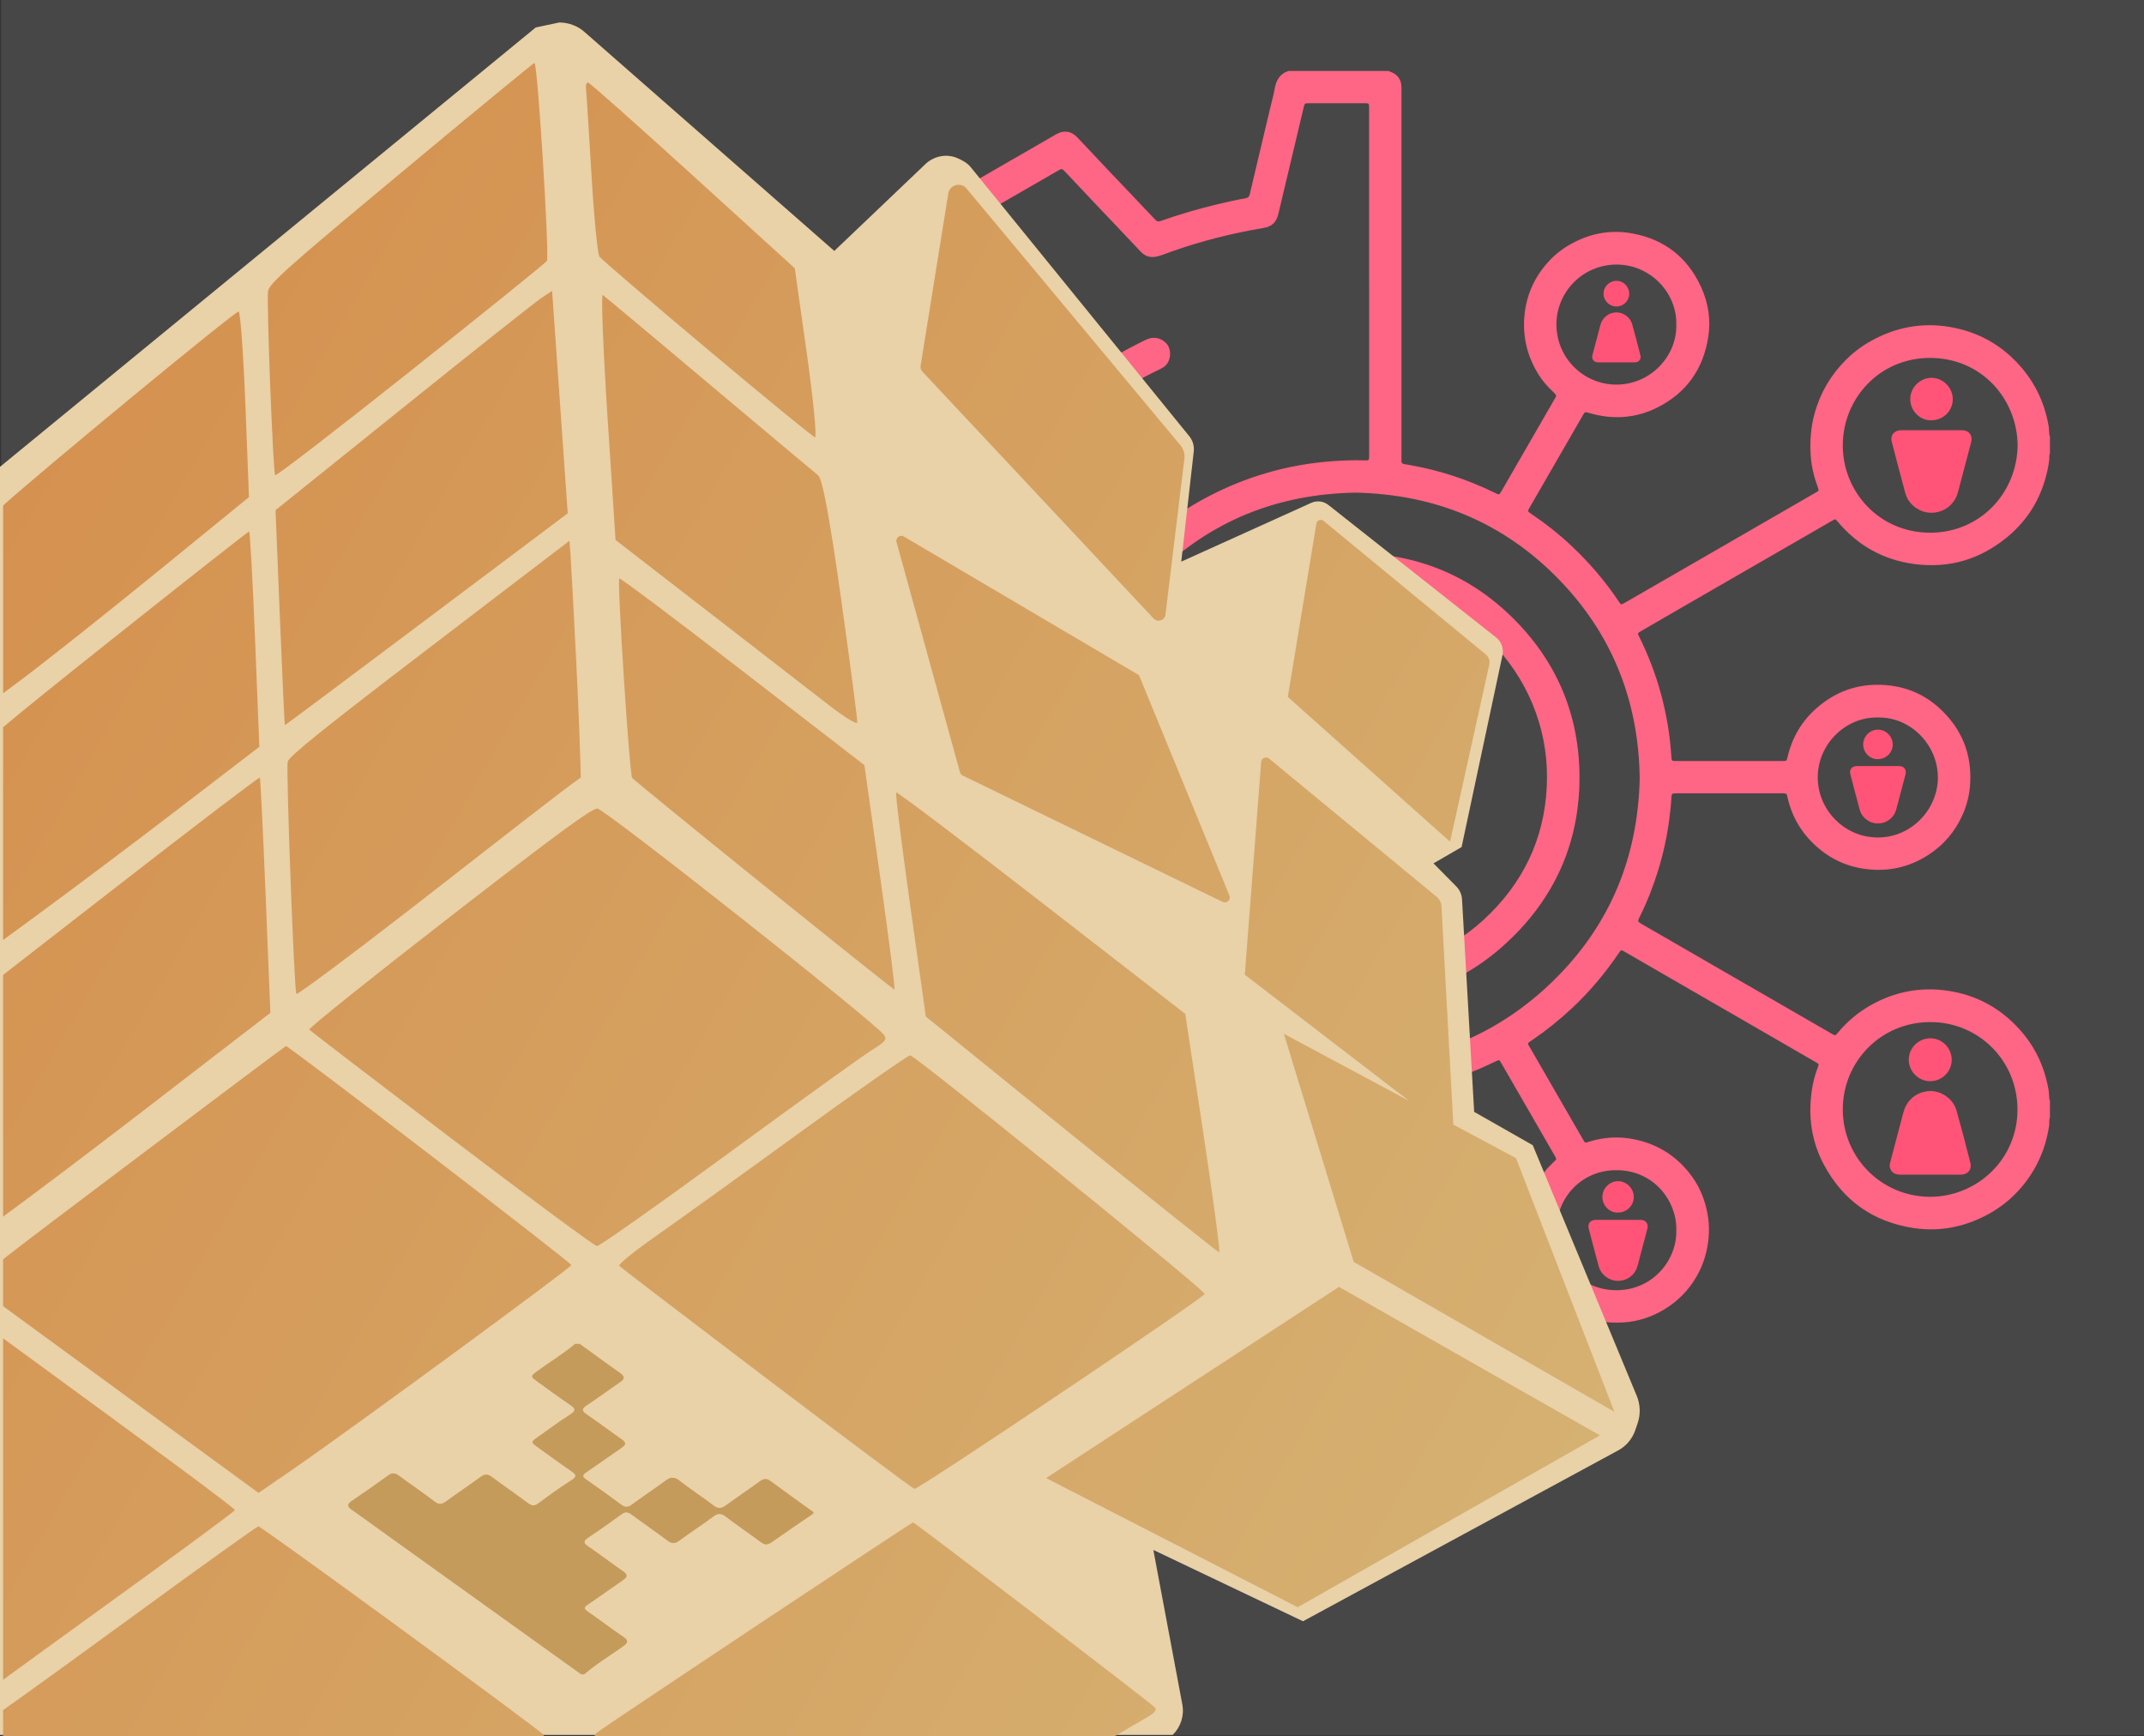
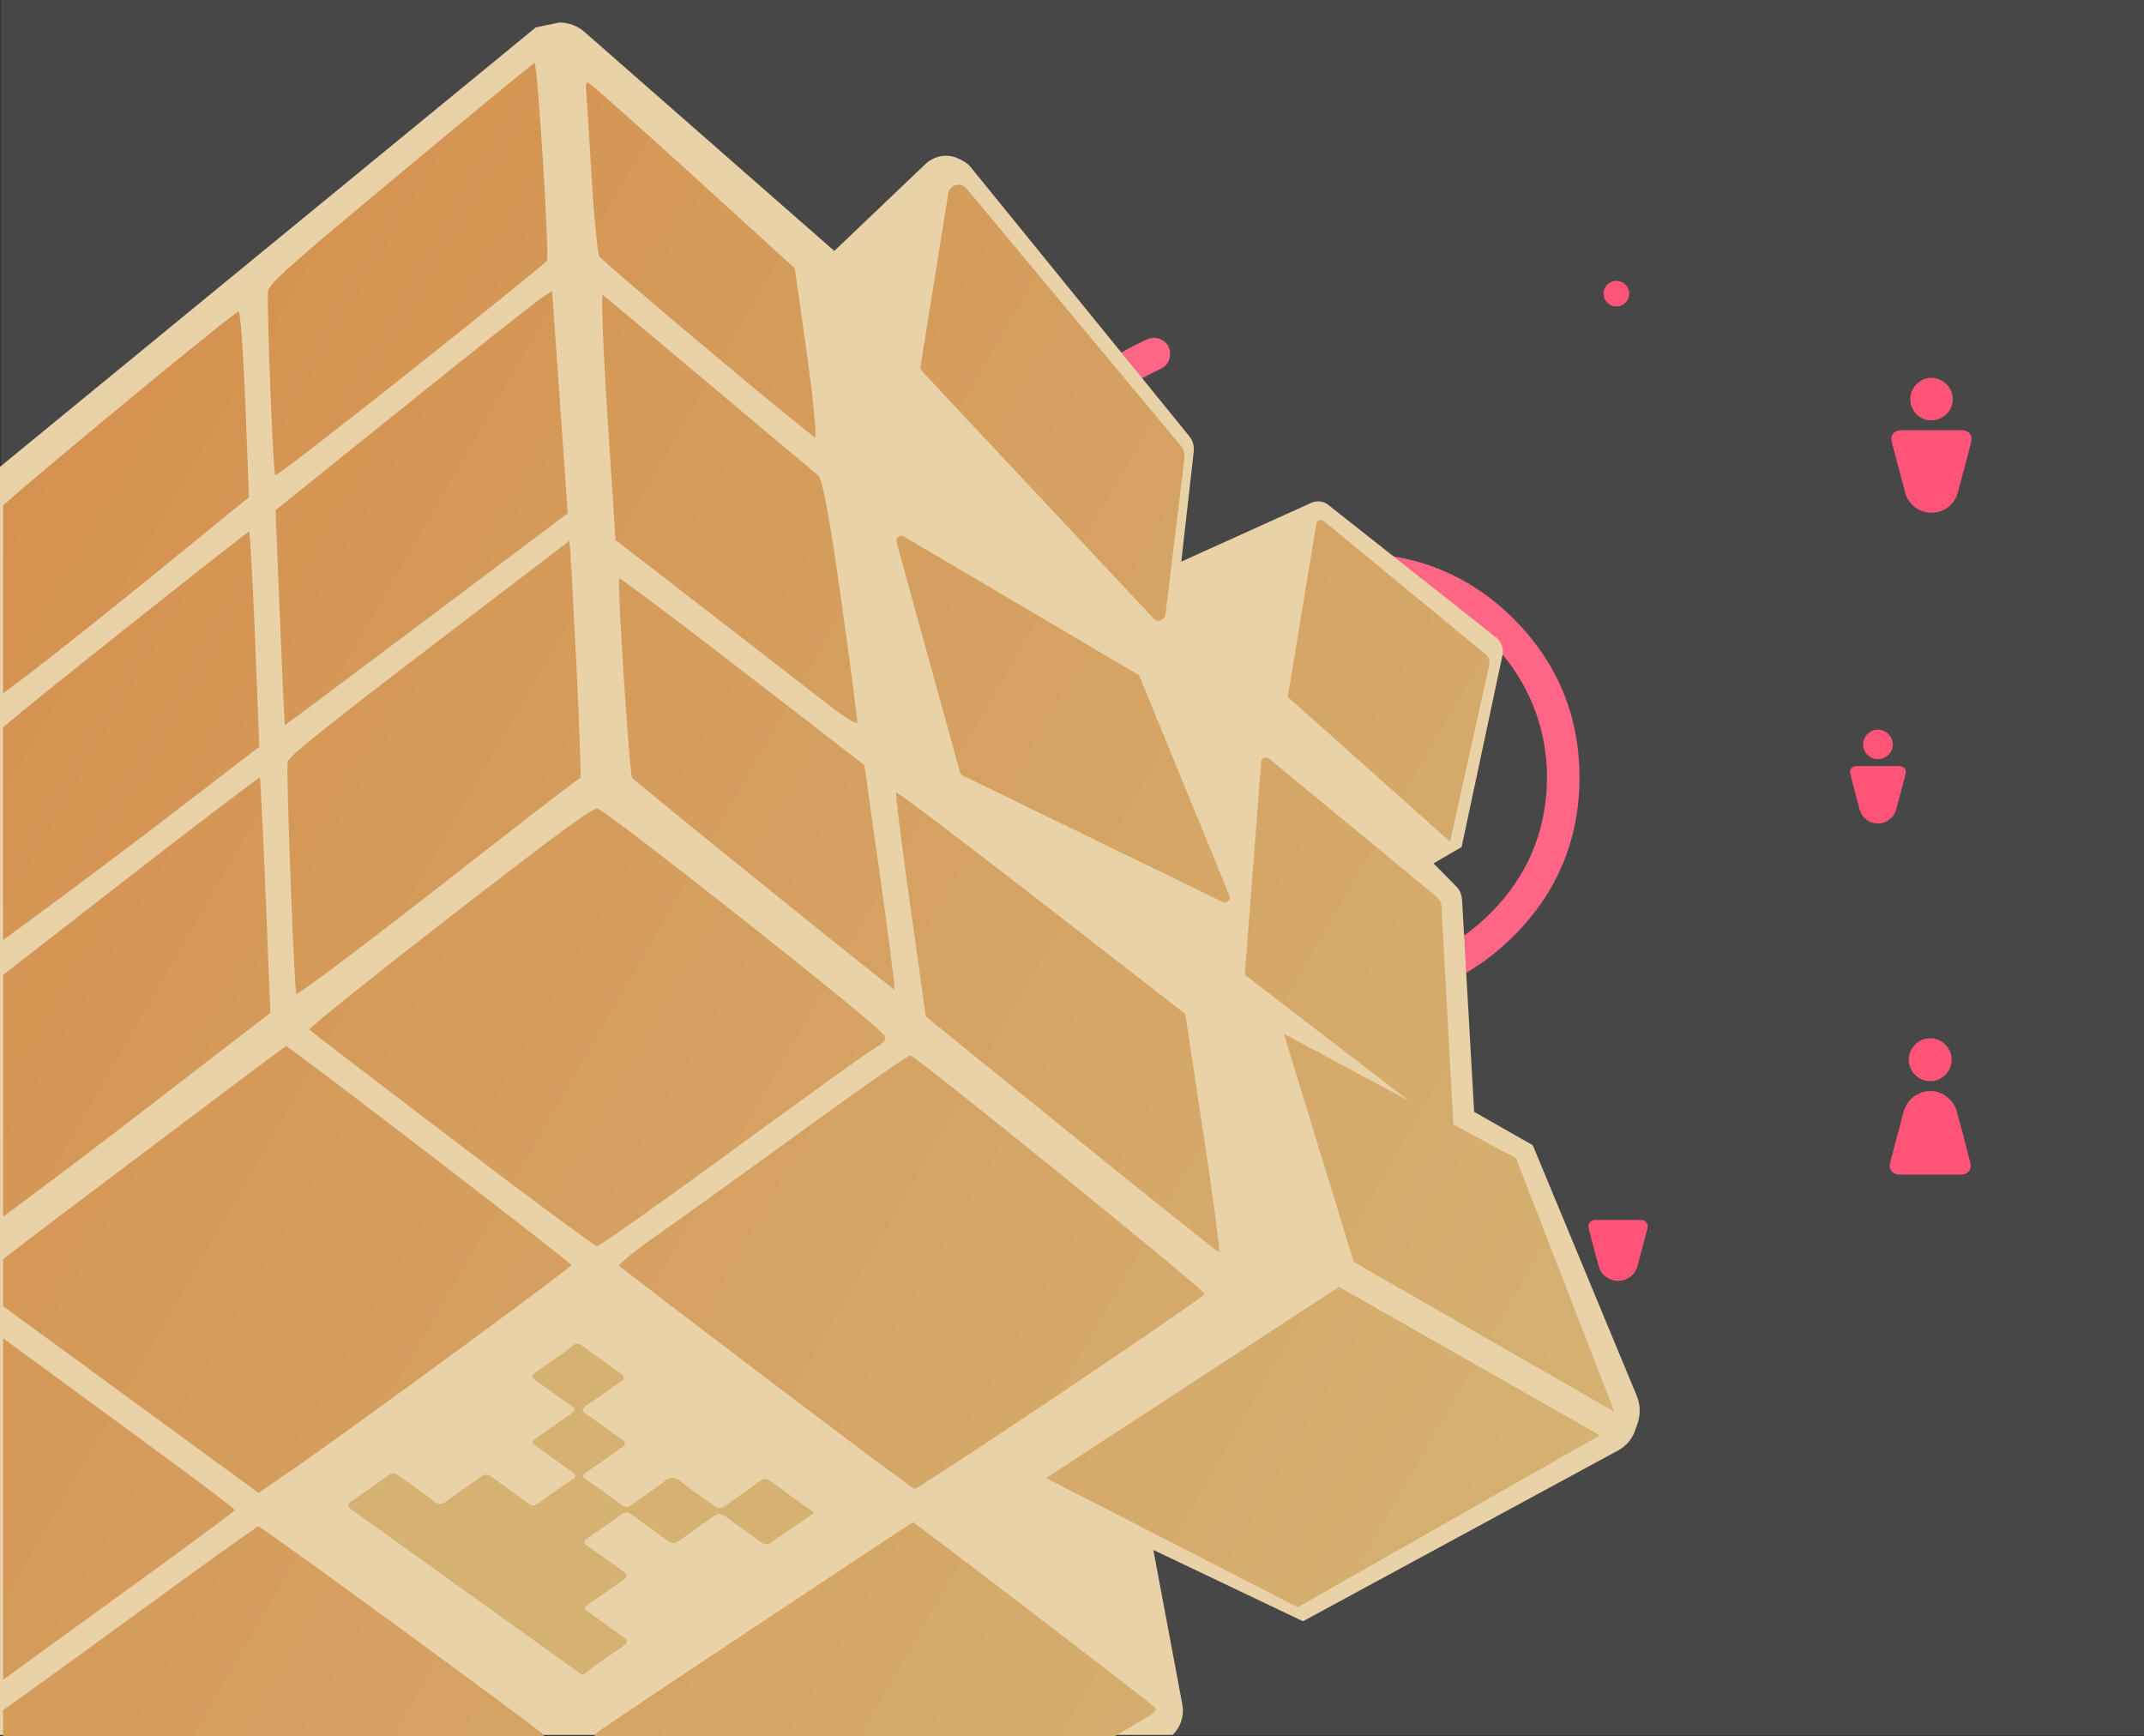
<svg xmlns="http://www.w3.org/2000/svg" id="a" viewBox="0 0 1440.7 1166.65">
  <rect x="0" y="0" width="1440.7" height="1166.65" fill="#333333" stroke="none" />
  <defs>
    <style>.d{fill:#ff5477;}.d,.e,.f,.g,.h,.i,.j{stroke-width:0px;}.e{fill:#c49b5b;}.f{fill:url(#b);}.g{fill:rgba(255,255,255,0);}.h{fill:#e9d1a8;}.i,.k{fill:#d5b172;}.l{clip-path:url(#c);}.j{fill:#fff;opacity:.1;}</style>
    <linearGradient id="b" x1="-49.83" y1="429.55" x2="1025.86" y2="1050.6" gradientUnits="userSpaceOnUse">
      <stop offset="0" stop-color="#d5914f" />
      <stop offset="1" stop-color="#d5b172" />
    </linearGradient>
    <clipPath id="c">
-       <path class="i" d="M390.52,1124.89c-43.56-31.24-87.13-62.48-130.69-93.73-7.71-5.53-15.36-11.15-23.14-16.58-3.02-2.11-3.94-3.66-.28-6.13,8.29-5.58,16.47-11.31,24.56-17.17,2.68-1.94,4.69-1.54,7.14.27,7.91,5.82,16.07,11.31,23.85,17.3,3.02,2.33,5.04,1.95,7.84-.1,7.65-5.61,15.57-10.85,23.23-16.46,2.76-2.02,4.84-1.92,7.54.1,8,5.97,16.26,11.62,24.26,17.59,2.53,1.89,4.33,2.06,6.98.09,7.21-5.37,14.52-10.64,22.1-15.44,4.36-2.76,3.05-4.1-.23-6.35-7.55-5.17-14.93-10.6-22.37-15.94-4.59-3.29-4.6-3.49.16-6.86,7.21-5.09,14.32-10.34,21.73-15.11,4.14-2.66,3.42-4.11-.13-6.51-7.44-5.04-14.67-10.4-21.97-15.65-4.64-3.33-4.6-3.6-.1-6.91,8.44-6.21,17.47-11.59,25.5-18.36,1,0,2,0,3,0,9.03,6.54,18,13.16,27.13,19.56,3.37,2.36,3.21,3.97-.05,6.19-7.43,5.05-14.66,10.41-22.15,15.38-3.48,2.31-3.89,3.76-.16,6.3,7.98,5.42,15.67,11.28,23.59,16.8,2.99,2.09,2.75,3.54-.1,5.48-7.97,5.44-15.78,11.13-23.79,16.51-2.84,1.91-2.77,3.03-.03,4.93,7.93,5.51,15.79,11.11,23.51,16.91,2.58,1.93,4.42,1.93,7,.03,7.51-5.52,15.32-10.63,22.8-16.19,3.29-2.45,5.76-2.74,9.2-.07,7.49,5.81,15.46,11,23,16.76,3.12,2.38,5.41,2.09,8.38-.09,7.52-5.51,15.28-10.69,22.81-16.17,2.52-1.83,4.51-2.07,7.13-.13,9.49,7.03,19.13,13.88,28.71,20.79v1c-9.33,6.39-18.72,12.7-27.95,19.23-2.58,1.82-4.49,1.97-7.08.05-7.88-5.86-16.04-11.35-23.85-17.3-3.07-2.34-5.24-2.26-8.28,0-7.48,5.56-15.32,10.63-22.82,16.16-2.9,2.14-5.05,2.17-7.95,0-7.99-6-16.25-11.62-24.26-17.58-2.4-1.78-4.19-1.89-6.63-.11-7.4,5.39-14.88,10.68-22.5,15.75-3.59,2.39-3.03,3.76.18,5.96,7.83,5.36,15.36,11.15,23.18,16.52,3.47,2.38,3.17,3.93-.06,6.13-7.84,5.34-15.49,10.97-23.37,16.25-2.8,1.88-2.91,2.88-.07,4.84,7.94,5.49,15.59,11.4,23.6,16.8,4.05,2.72,3.32,4.16-.19,6.66-8.67,6.16-17.82,11.66-25.91,18.63h-2Z" />
-     </clipPath>
+       </clipPath>
  </defs>
  <rect class="g" x=".7" width="1440" height="1166" />
-   <path class="d" d="M865.29,997.14c-.54-.34-1.05-.74-1.62-1-3.49-1.56-5.43-4.3-6.3-7.95-2.23-9.42-4.52-18.82-6.77-28.23-2.89-12.14-5.77-24.28-8.65-36.42-.7-2.96-1.52-5.89-2.07-8.88-.38-2.05-1.42-2.97-3.43-3.31-8.45-1.42-16.77-3.42-25.05-5.55-10.77-2.76-21.42-5.97-31.89-9.71-1.35-.48-2.18-.27-3.14.76-4.9,5.27-9.86,10.48-14.81,15.7-8.62,9.12-17.26,18.23-25.87,27.36-3.78,4.01-7.56,8.03-11.28,12.11-4.05,4.44-9.69,5.48-15.38,2.16-23.36-13.6-46.81-27.05-70.22-40.57-1.45-.84-2.93-1.62-4.18-2.79-3.38-3.16-4.39-6.98-3.12-11.36,2.06-7.15,4.21-14.27,6.33-21.4,4.31-14.49,8.63-28.97,12.95-43.46.85-2.84,1.67-5.68,2.6-8.49.53-1.58.18-2.66-1.12-3.75-6.08-5.07-11.77-10.58-17.54-16-4.62-4.33-8.86-9-13.26-13.52-3.73-3.83-7.23-7.9-10.73-11.95-1.14-1.32-2.19-1.76-3.93-1.23-15.16,4.58-30.34,9.08-45.51,13.61-9.04,2.7-18.08,5.42-27.13,8.08-6.02,1.76-10.86-.34-14-5.8-7.98-13.86-16-27.7-23.99-41.55-5.92-10.25-11.84-20.5-17.71-30.78-2.82-4.95-2.12-10.02,2.02-13.97,7.4-7.07,14.9-14.03,22.34-21.05,4.07-3.84,8.1-7.72,12.16-11.58,6.89-6.56,13.76-13.15,20.73-19.62,1.4-1.3,1.63-2.39.99-4.15-4.65-12.88-8.39-26.03-11.51-39.36-1.29-5.53-2.47-11.09-3.51-16.67-.4-2.18-1.3-3.25-3.55-3.76-12.47-2.85-24.91-5.86-37.36-8.82-11.52-2.73-23.02-5.5-34.55-8.17-3.47-.8-6.54-2.08-8.53-5.24-.96-1.53-1.54-3.15-1.58-4.96-.02-.8-.03-1.6-.03-2.4,0-27.36.11-54.72-.08-82.07-.05-7.01,3.55-11.15,9.88-12.62,23.37-5.42,46.7-11.03,70.03-16.63,5.93-1.42,4.98-.41,6.13-6.26,3.65-18.55,8.56-36.76,14.78-54.61.64-1.84.57-2.04-.8-3.33-4.95-4.65-9.9-9.31-14.83-13.98-9.47-8.96-18.92-17.93-28.39-26.88-4.01-3.79-8.11-7.48-12.09-11.3-4.47-4.3-5.1-9.38-1.97-14.8,13.87-24.03,27.77-48.06,41.59-72.12,1.94-3.37,4.63-5.37,8.43-6.08,1.9-.35,3.67.05,5.43.57,11.2,3.31,22.38,6.67,33.57,10.02,12.87,3.85,25.75,7.67,38.61,11.57,1.9.58,3.14.36,4.52-1.3,3.51-4.25,7.27-8.29,11.05-12.31,3.89-4.13,7.78-8.27,11.88-12.2,6-5.75,12.06-11.45,18.41-16.82,1.34-1.13,1.63-2.12,1.15-3.69-2.92-9.64-5.8-19.3-8.68-28.96-4.41-14.79-8.78-29.6-13.22-44.38-1.41-4.69.56-10.24,4.84-12.69,6.8-3.89,13.56-7.87,20.34-11.79,13.16-7.6,26.33-15.18,39.49-22.78,4.5-2.6,8.98-5.23,13.51-7.79,5.18-2.93,10.04-2.31,14.17,1.99,6.97,7.27,13.81,14.66,20.73,21.99,3.9,4.13,7.84,8.22,11.75,12.33,6.28,6.61,12.55,13.22,18.82,19.83.44.46.93.89,1.34,1.37.97,1.14,2.05,1.21,3.43.72,12.59-4.49,25.43-8.16,38.42-11.29,6.14-1.48,12.31-2.88,18.53-3.94,1.85-.31,2.57-1.17,2.96-2.85,1.5-6.55,3.09-13.08,4.64-19.61,3.01-12.68,6.03-25.37,9.04-38.05,1.07-4.51,2.32-8.99,3.15-13.55,1.01-5.56,3.53-9.71,9.15-11.5,22.4,0,44.8,0,67.2,0,.52.2,1.04.41,1.56.6,4.54,1.69,7.06,5.22,7.17,10.03.02,1.12.01,2.24.01,3.36,0,81.75,0,163.5,0,245.25,0,.96.03,1.92,0,2.88-.02,1.14.49,1.78,1.64,1.96,1.58.25,3.15.56,4.72.84,19.51,3.44,38.11,9.63,55.92,18.27,3.67,1.78,3.22,2.01,5.39-1.72,5.46-9.41,10.88-18.84,16.31-28.26,6.39-11.08,12.79-22.17,19.18-33.25,1.09-1.89,1.06-2.04-.58-3.68-1.24-1.24-2.51-2.47-3.73-3.73-3.59-3.7-6.53-7.88-8.96-12.41-6.36-11.85-8.68-24.46-7.03-37.81,1.74-14.1,7.88-26.1,17.77-36.14,4.79-4.85,10.41-8.66,16.59-11.7,12.31-6.05,25.28-7.76,38.55-5.22,21.23,4.07,36.57,16.19,45.58,35.92,4.86,10.63,6.61,21.92,4.82,33.5-3.33,21.45-14.6,37.5-34.02,47.33-14.86,7.52-30.48,8.39-46.43,3.67-2.4-.71-2.44-.74-3.76,1.53-1.89,3.25-3.77,6.51-5.64,9.76-10.03,17.39-20.05,34.78-30.09,52.16-1.56,2.71-1.59,2.69,1.05,4.47,9.44,6.35,18.35,13.39,26.65,21.16,12.19,11.41,22.98,24.03,32.27,37.92,1.31,1.96,1.4,2,3.43.87,3-1.68,5.96-3.44,8.94-5.15,14.27-8.23,28.55-16.45,42.82-24.69,13.85-7.99,27.7-16,41.55-24,11.84-6.84,23.69-13.67,35.53-20.52,2.13-1.23,2.12-1.28,1.3-3.51-2.53-6.87-4.27-13.94-4.76-21.23-.66-9.79.07-19.48,2.77-28.99,3.88-13.62,10.88-25.39,20.85-35.36,4.92-4.92,10.47-9.12,16.59-12.56,16.73-9.38,34.54-12.77,53.45-9.53,17.13,2.93,31.92,10.51,44.12,23.03,11.98,12.3,19.31,26.9,22.14,43.83.38,2.29.03,4.65.83,6.87v11.04c-.37.74-.44,1.54-.41,2.34.05,1.77-.2,3.51-.5,5.24-3.41,19.78-12.55,36.36-28.12,49.08-18.13,14.8-38.94,20.94-62.24,17.81-20.8-2.8-37.92-12.44-51.4-28.52-1.51-1.8-1.5-1.84-3.52-.68-5.06,2.91-10.11,5.85-15.16,8.77-16.21,9.36-32.42,18.71-48.63,28.06-12.05,6.95-24.11,13.9-36.16,20.86-9.63,5.56-19.25,11.13-28.86,16.71-2.15,1.25-2.15,1.33-1.04,3.56,3.03,6.09,5.74,12.32,8.18,18.67,5.12,13.34,8.81,27.06,11.12,41.16,1.18,7.18,1.94,14.41,2.42,21.67.12,1.81.34,2.01,2.17,2.1.32.02.64,0,.96,0,23.84,0,47.68,0,71.52,0,2.72,0,2.74-.02,3.35-2.63,3.08-13.27,9.66-24.45,20.02-33.35,14.15-12.16,30.59-16.98,49-14.72,12.47,1.53,23.59,6.6,32.89,15.06,14.97,13.63,22.05,30.62,20.8,50.97-.44,7.11-2.06,13.91-4.91,20.41-5.05,11.53-12.88,20.75-23.46,27.53-12.66,8.12-26.55,11.17-41.49,9.33-12.78-1.57-23.97-6.72-33.52-15.29-9.87-8.85-16.39-19.75-19.3-32.74-.64-2.84-.69-2.83-3.71-2.85-.24,0-.48,0-.72,0-23.2,0-46.4,0-69.6,0-.56,0-1.12-.02-1.68.01-1.92.1-2.22.36-2.32,2.26-.27,5.11-.81,10.2-1.48,15.27-1.55,11.76-4.07,23.32-7.6,34.64-3.27,10.48-7.22,20.68-12.14,30.51-1.7,3.41-1.63,3.47,1.58,5.32,19.67,11.36,39.34,22.71,59.01,34.07,15.52,8.96,31.03,17.91,46.55,26.87,7.27,4.2,14.54,8.41,21.82,12.59,2.32,1.33,2.38,1.34,4.04-.66,6.3-7.59,13.72-13.84,22.33-18.66,15.89-8.9,32.93-12.23,50.92-9.69,19.75,2.79,36.33,11.82,49.55,26.83,10.21,11.59,16.34,25.1,18.88,40.3.4,2.37.05,4.81.86,7.11v11.04c-.76,1.76-.28,3.64-.55,5.45-2.5,16.96-9.5,31.79-21.2,44.31-7.18,7.68-15.64,13.6-25.23,17.99-14.29,6.54-29.29,8.85-44.72,6.5-26.98-4.12-47.2-18.35-60.15-42.46-8.5-15.84-10.76-32.81-8.09-50.5.78-5.15,2.1-10.18,3.97-15.05.81-2.12.81-2.14-1.25-3.35-2.27-1.34-4.57-2.63-6.86-3.95-14.89-8.61-29.77-17.22-44.66-25.82-16.97-9.8-33.94-19.59-50.91-29.39-8.73-5.04-17.45-10.09-26.17-15.12-2.35-1.36-2.36-1.34-3.78.75-9.31,13.66-19.8,26.29-31.95,37.54-8.12,7.52-16.66,14.46-25.79,20.69-4.35,2.97-4.08,1.9-1.43,6.51,11.67,20.32,23.42,40.59,35.14,60.88,1.22,2.1,1.21,2.12,3.53,1.38,10.04-3.17,20.23-3.83,30.55-1.76,12.82,2.57,23.9,8.39,33.01,17.86,6.25,6.5,10.99,13.92,13.89,22.46,2.79,8.18,4.03,16.54,3.33,25.23-.76,9.42-3.32,18.22-7.98,26.41-5.37,9.44-12.77,16.94-22.09,22.52-8.38,5.02-17.48,7.97-27.2,8.62-12.5.84-24.32-1.7-35.3-7.92-12.26-6.95-21.14-16.92-26.68-29.85-4.39-10.23-5.69-20.91-4.37-31.94,1-8.38,3.61-16.2,7.82-23.5,3.22-5.59,7.24-10.53,11.96-14.92,1.69-1.57,1.68-1.6.53-3.62-2.22-3.89-4.45-7.77-6.69-11.65-7.48-12.95-14.96-25.9-22.44-38.85-2.4-4.15-4.79-8.32-7.2-12.47-1.01-1.74-1.17-1.77-3.03-.91-1.81.84-3.62,1.7-5.43,2.55-17.26,8.11-35.32,13.67-54.13,16.82q-4.21.71-4.21,5.06c0,81.99,0,163.98,0,245.97,0,1.12-.03,2.24,0,3.36.05,2.72-1.1,4.89-2.88,6.89-1.5,1.69-3.57,2.38-5.37,3.52h-68.16ZM919.99,189.7c0-38.72,0-77.44,0-116.16,0-.88-.01-1.76-.04-2.64-.03-.95-.51-1.48-1.48-1.51-.48-.02-.96-.03-1.44-.03-12.48,0-24.96,0-37.44,0-2.84,0-2.92.1-3.55,2.75-2.97,12.53-5.94,25.06-8.92,37.59-2.65,11.13-5.35,22.24-7.94,33.38-1.47,6.34-4.22,9.1-10.52,10.16-20.79,3.48-41.15,8.65-61.05,15.63-3.02,1.06-5.99,2.29-9.05,3.18-4.43,1.28-8.54.76-11.9-2.83-2.29-2.45-4.64-4.85-6.93-7.31-6.98-7.49-14.1-14.84-21.13-22.27-7.7-8.13-15.35-16.29-23.05-24.42-1.92-2.02-2.1-2.02-4.47-.65-16.63,9.59-33.25,19.19-49.88,28.78-1.66.96-3.31,1.95-4.97,2.9-.89.51-1.22,1.21-.93,2.21.16.54.27,1.09.43,1.62,4.18,14.03,8.37,28.05,12.55,42.08,2.84,9.5,5.79,18.97,8.47,28.52,1.37,4.89.44,9.23-3.83,12.68-8.4,6.78-16.34,14.1-24.1,21.6-3.34,3.22-6.52,6.59-9.71,9.96-5.5,5.81-10.83,11.76-15.93,17.92-.46.55-.96,1.07-1.41,1.64-3.31,4.12-7.48,5.53-12.58,4.01-7.13-2.13-14.25-4.28-21.38-6.4-16.09-4.8-32.19-9.61-48.29-14.39-4.61-1.37-3.78-1.71-6.23,2.51-7.66,13.22-15.28,26.46-22.91,39.69-2.68,4.64-5.33,9.3-8.05,13.91-.65,1.11-.56,1.84.44,2.66,3.64,3.01,6.85,6.48,10.32,9.68,8.93,8.24,17.73,16.62,26.52,25.02,5.72,5.47,11.39,11,17.28,16.28,4.13,3.7,5.23,8.55,3.18,13.93-4.3,11.3-7.94,22.81-11.03,34.5-3.09,11.68-5.64,23.48-7.62,35.41-.25,1.51-.72,2.93-1.52,4.26-1.78,2.97-4.59,4.33-7.8,5.1-23.57,5.61-47.15,11.22-70.72,16.84-3.55.85-3.55.86-3.55,4.39,0,20.32,0,40.64,0,60.96,0,.56.04,1.12,0,1.68-.07,1.26.55,1.9,1.75,2.17,2.11.46,4.21.98,6.31,1.48,12.68,3.01,25.37,6.02,38.05,9.05,9.65,2.3,19.29,4.6,28.92,6.97,4.73,1.16,7.61,4.19,8.52,9.02.34,1.81.64,3.62.97,5.43,3.95,22.02,9.8,43.53,17.67,64.47,2.01,5.35,1.34,10.04-3.13,13.91-.3.26-.57.56-.86.83-5.93,5.6-11.86,11.2-17.78,16.81-4,3.8-7.97,7.63-11.99,11.41-7.67,7.24-15.38,14.46-23.05,21.7-1.7,1.6-1.67,1.69-.54,3.66,10.56,18.28,21.12,36.57,31.68,54.85,1.02,1.76,1.15,1.84,3.04,1.28,18.32-5.46,36.63-10.93,54.95-16.39,5.67-1.69,11.32-3.47,17.02-5.05,4.61-1.27,8.72-.33,11.94,3.45.41.49.86.94,1.27,1.44,5.83,7.12,11.94,13.99,18.35,20.58,8.04,8.25,16.23,16.34,25.07,23.75,2.69,2.26,5.36,4.56,7.97,6.91,2.26,2.03,3.38,4.58,3.31,7.67-.04,1.7-.23,3.34-.72,4.96-2.91,9.73-5.82,19.46-8.73,29.2-3.92,13.1-7.86,26.2-11.73,39.32-1.35,4.57-1.88,3.8,2.65,6.42,12.59,7.31,25.21,14.56,37.81,21.84,5.06,2.92,10.1,5.86,15.18,8.75,1.85,1.05,2.15,1.03,3.29-.35,3.01-3.64,6.47-6.86,9.67-10.33,8.62-9.34,17.44-18.49,26.18-27.73,5.11-5.4,10.22-10.8,15.3-16.23,3.5-3.74,8.13-4.87,12.91-3.07,22.6,8.53,45.84,14.67,69.64,18.7,5.76.98,9.1,4.07,10.4,9.73,2.34,10.21,4.83,20.39,7.25,30.58,2.13,8.95,4.24,17.9,6.37,26.85,1.11,4.67,2.22,9.34,3.37,14,.59,2.41.73,2.49,3.27,2.53.32,0,.64,0,.96,0,12,0,24,0,36,0q3.65,0,3.66-3.76c0-77.52,0-155.03,0-232.55,0-.64-.02-1.28-.02-1.92,0-1.21-.63-1.73-1.8-1.71-.96.01-1.92,0-2.88,0-6.55-.03-13.1.04-19.66-.39-8.48-.55-16.87-1.63-25.19-3.23-24.03-4.6-46.58-13.16-67.68-25.55-14.48-8.5-27.73-18.62-39.83-30.26-6.06-5.83-11.74-12-17.08-18.49-8.73-10.59-16.36-21.92-22.85-34-6.8-12.64-12.33-25.83-16.46-39.59-4.94-16.47-7.88-33.31-8.68-50.46-.49-10.53-.34-21.09.74-31.63,1.05-10.2,2.66-20.3,5.13-30.24,4.42-17.79,10.97-34.74,19.78-50.84,9.7-17.74,21.76-33.7,35.88-48.12,4.64-4.74,9.61-9.14,14.69-13.42,11.67-9.83,24.29-18.23,37.8-25.31,12.51-6.56,25.53-11.82,39.09-15.8,14.56-4.28,29.42-6.88,44.54-7.97,7.01-.5,14.05-.76,21.09-.53,3.39.11,3.4.06,3.4-3.44,0-38.72,0-77.44,0-116.16ZM919.28,713.44c42.63-.78,87.46-18.29,124.44-54.42,38.07-37.2,56.91-82.88,58.11-135.97-.66-51.74-18.32-96.78-54.45-133.89-37.3-38.31-83.31-57.11-136.67-58.16-51.79.94-96.84,18.61-133.85,55.08-37.83,37.27-57.15,82.84-57.37,135.94-.42,105.14,85.17,191.29,199.79,191.43ZM1355.79,299.27c-.36-31.34-24.3-58.86-59.03-58.79-33.67.07-58.3,27.03-58.47,58.55-.17,31.09,24.32,58.94,58.81,58.88,33.22-.05,58.17-26.31,58.68-58.64ZM1297.04,804.13c32.03-.21,58.67-25.58,58.64-58.67-.03-32.88-26.1-58.73-58.54-58.74-33.6,0-58.85,26.87-58.85,58.64,0,32.23,25.75,58.63,58.75,58.77ZM1126.42,826.48c.51-18.95-14.56-40.19-40.25-40.26-23.28-.07-40.32,18.34-40.31,40.52.02,21.51,16.97,40.21,40.45,40.14,23.95-.06,40.62-19.8,40.11-40.4ZM1126.42,218.05c.43-21.91-18-40.36-40.17-40.29-23.06.07-40.3,18.76-40.38,39.98-.08,22.78,18.19,40.61,40.18,40.67,23.15.06,40.92-19.29,40.37-40.36ZM1261.79,482.09c-21.04-.57-40.33,17.46-40.31,40.22.01,22.14,18.2,40.38,40.31,40.37,23.2,0,40.38-19.44,40.4-40.25.03-21.87-18.24-40.85-40.4-40.34Z" />
  <path class="d" d="M584.92,516.18c.29-12.31,1.17-24.57,2.77-36.78,2.96-22.69,8.27-44.8,15.92-66.35,8.3-23.38,19.19-45.5,32.57-66.41,7.64-11.94,16.06-23.3,25.15-34.17,8.27-9.89,17.15-19.21,26.56-28.01,12.16-11.38,25.1-21.8,38.87-31.19,13.7-9.35,28.04-17.57,42.94-24.85,5.77-2.82,10.8-1.23,14.17,2.43,3.49,3.79,3.45,12.37-2.11,15.9-.88.56-1.79,1.05-2.73,1.5-13.29,6.38-26.04,13.69-38.23,21.99-10.12,6.89-19.79,14.37-29.06,22.37-8.31,7.17-16.08,14.89-23.58,22.87-8.71,9.26-16.69,19.17-24.08,29.53-10.29,14.41-19.36,29.56-27.05,45.52-7.73,16.03-14.05,32.59-18.9,49.71-4.04,14.26-7.02,28.73-8.95,43.42-.72,5.46-1.28,10.95-1.65,16.45-.5,7.5-.88,14.99-.92,22.51-.03,4.98-3.31,9.16-7.95,10.16-5.24,1.13-9.64-.51-12.38-5.08-.93-1.54-1.31-3.26-1.34-5.04-.03-2.16,0-4.32,0-6.48Z" />
  <path class="d" d="M910.78,371.55c41.5.56,77.3,15.06,106.65,44.53,29.23,29.35,43.96,65.1,43.94,106.43-.03,41.54-15.06,77.42-44.54,106.68-29.33,29.13-65.14,43.94-106.5,43.86-83.78-.16-150.61-68.23-150.47-150.95.14-85.18,70.27-151.2,150.91-150.56ZM781.78,522.26c-.27,34.59,13.86,67.46,37.71,91.12,25.12,24.92,55.7,37.83,91.06,37.86,35.45.03,66.24-12.76,91.25-37.91,24.84-24.98,37.54-55.45,37.73-90.85.37-69.83-56.44-129.08-128.88-129.1-72.04-.02-129.09,58.93-128.86,128.89Z" />
  <rect class="j" x=".7" width="1440" height="1166" />
  <path class="h" d="M788.01,1165.65c5.36-5.24,7.87-12.85,6.49-20.4l-19.49-103.87,100.56,47.92,211.66-114.72c5.53-2.91,9.64-7.84,11.65-13.76l1.51-4.42c2.11-6.03,1.91-12.76-.6-18.69l-69.82-168.27-39.38-22.4-8.15-142.74c-.19-3.31-1.58-6.43-3.91-8.79l-15.27-15.43,18.89-10.95,27.47-128.91c.95-4.48-.72-9.11-4.31-11.95l-112.68-89.01c-3.27-2.58-7.7-3.12-11.5-1.41l-87.35,39.5,8.39-74.01c.42-3.68-.66-7.38-3-10.25l-147.34-181.35c-1.51-1.81-4.32-3.72-8.54-5.53-7.03-3.01-15.07-1.51-20.79,3.42l-61.88,58.97L393.07,21.74c-4.72-4.32-10.95-6.63-17.28-6.63l-15.77,3.32L0,313.65v852.01h788.01Z" />
  <path class="f" d="M1000.76,446.53l-26.36,118.99-109.02-97.28,19.18-116.4c.38-2.29,3.09-3.31,4.88-1.83l108.97,89.71c2,1.65,2.91,4.28,2.35,6.82ZM359.15,42.29c-.55-.06-40.78,33.08-89.47,73.62-76.57,63.76-88.75,74.54-89.54,79.75-1.09,7.11,3.33,121.52,4.77,123.64.55.8,41.39-30.66,90.75-69.87,49.37-39.2,90.69-72.54,91.8-74.11,1.92-2.72-6.2-132.81-8.31-133.04ZM371,195.44l-7.26,4.81c-3.97,2.64-45.76,35.77-92.89,73.65l-85.7,68.89,2.93,72.17c1.6,39.7,3.13,72.2,3.38,72.23.25.03,43.08-31.95,95.2-71.1l94.82-71.2-5.24-74.73-5.25-74.73h0ZM808.97,868.67c-11.09-11.38-193.2-158.81-197.29-159.57-1.24-.22-34.21,22.77-73.29,51.17-39.07,28.4-82.9,59.91-97.38,70.05-14.49,10.13-25.67,19.21-24.91,20.12.74.94,45.34,35.01,99.05,75.73,53.71,40.72,98.39,74.11,99.32,74.21,2.9.32,194.71-128.52,195.04-131.01.02-.15-.12-.38-.54-.69ZM390.26,522.42c0-4.81-1.26-42.57-3.06-78.14-1.8-35.57-3.53-68.27-3.89-72.74l-.69-8.17h0s-94.16,71.9-94.16,71.9c-70.71,53.98-94.39,73.03-95.13,76.49-1.19,5.6,4.36,153.72,5.84,155.99.6.87,35.29-24.95,77.14-57.39,41.85-32.44,102.33-80.09,113.95-87.96M593.85,695.18c-7.28-9.41-187.74-151.85-192.42-151.92-3.93-.06-27.11,16.98-99.93,73.44-52.16,40.45-94.32,74.24-93.66,75.05.65.84,43.72,33.82,95.72,73.36,52,39.54,95.93,72,97.57,72.12,1.63.12,41.5-28.04,88.61-62.54,47.1-34.49,90.45-65.68,96.3-69.31,9.13-5.67,10.22-7.11,7.81-10.2h0ZM164.88,271.75c-1.34-34.24-3.39-62.31-4.53-62.44h0c-2.39-.26-132.71,107.29-158.25,130.31v126.19l12.56-9.39c16.04-12,56.93-44.43,90.88-72.09l61.76-50.32-2.41-62.26ZM171.39,429.34c-1.6-39.82-3.42-72.31-4.02-72.24-.59.06-41.93,32.51-91.77,72.16-36.56,29.05-59.69,47.68-73.52,59.36v142.94l19.88-14.54c25.15-18.4,69.76-51.89,99.07-74.4l53.25-40.88-2.89-72.4ZM748.9,1166.65c12.21-7.23,20.1-11.87,21.65-12.73,4.94-2.74,6.91-4.96,5.69-6.54h0c-1.85-2.36-161.09-124.22-162.71-124.49-.88-.14-205.44,135.86-212.16,141.05-1.13.87-1.77,1.83-1.92,2.7h349.44ZM178.51,601.95c-1.76-43.22-3.51-79.01-3.9-79.51h0c-.4-.51-45.64,33.96-100.53,76.64L2.09,655.04v162.38c20.6-15.03,61.6-45.99,99.35-75.1l80.23-61.81-3.16-78.56ZM192.14,702.84c-.33,0-48.09,35.82-106.08,79.52-43.7,32.94-69.29,52.22-83.97,63.74v31.49c17.69,12.94,46.99,34.35,79.25,57.93l92.4,67.54,22.92-15.75c39.73-27.44,187.02-135.46,187.27-137.33.2-1.46-189.75-147.2-191.79-147.14ZM364.8,1166.65c.53-.42.8-.67.79-.74-.29-1.82-189.55-140.2-191.96-140.34-.9-.06-39.25,27.42-85.22,61.03-34.24,25.03-67.8,49.27-86.33,62.41v17.64h362.72ZM157.81,1014.59c.15-1.1-47.23-36.22-155.72-115.37v229.38c18.47-13.47,43.02-31.28,68.44-49.64,47.89-34.57,87.18-63.53,87.29-64.35v-.02ZM534.06,180.25l-68.48-62.3c-37.69-34.26-69.39-62.4-70.43-62.52-1.04-.12-1.68,1.79-1.38,4.2s1.93,28.12,3.64,57.06c1.71,28.94,4.16,53.99,5.38,55.7,1.22,1.72,33.77,29.66,72.35,62.04,38.58,32.39,71.22,59.14,72.53,59.37,1.31.24-1.15-25.24-5.55-56.58l-8.06-56.98ZM580.84,514.08l-81.76-63.15c-44.98-34.76-82.33-62.77-82.92-62.24-1.59,1.45,6.81,131.65,8.65,134,.86,1.11,40.64,33.56,88.36,72.08,47.72,38.52,87.27,70.06,87.88,70.13s-3.71-33.82-9.56-75.32l-10.64-75.5ZM549.74,319.35c-2.36-1.88-35.41-29.57-73.4-61.53-37.99-31.95-70.07-58.81-71.28-59.63-1.22-.82.2,35.94,3.16,81.61l5.4,83,62.77,48.54,81.05,62.77c10.06,7.77,18.41,12.87,18.62,11.36.2-1.51-4.66-38.75-10.83-82.74-7.65-54.58-12.56-81.05-15.49-83.38ZM765.4,453.66l-158.05-93.18c-2.58-1.52-5.7.87-4.9,3.75l42.64,154.68c.25.92.89,1.69,1.75,2.11l174.76,84.97c2.75,1.34,5.7-1.43,4.54-4.26l-60.76-148.08h0ZM965.4,602.58l-112.56-92.86c-2.06-1.7-5.18-.37-5.38,2.29l-10.99,142.88,140.51,107.91-8.36-153.85c-.13-2.48-1.3-4.79-3.22-6.37ZM793.2,299.17l-143.71-172.49c-3.84-4.61-11.33-2.56-12.28,3.37l-18.59,115.73c-.23,1.41.21,2.84,1.19,3.88l155.4,165.91c2.67,2.85,7.46,1.29,7.93-2.59l12.73-104.78c.39-3.25-.57-6.51-2.66-9.02ZM1018.71,778.16l-155.98-83.56,46.92,153.23,175.14,100.7-66.08-170.38h0ZM796.46,681.22l-96.5-74.87c-53.08-41.17-97.07-74.43-97.73-73.91-.67.51,3.6,34.59,9.39,75.76l10.51,74.79,97.82,79.2c53.82,43.52,98.54,79.17,99.33,79.26.79.09-4.01-35.92-10.67-80.04l-12.15-80.19ZM1075.04,964.41l-175.28-99.77-196.77,128.45,169.03,86.78,203.01-115.46Z" />
  <path class="k" d="M390.52,1124.89c-43.56-31.24-87.13-62.48-130.69-93.73-7.71-5.53-15.36-11.15-23.14-16.58-3.02-2.11-3.94-3.66-.28-6.13,8.29-5.58,16.47-11.31,24.56-17.17,2.68-1.94,4.69-1.54,7.14.27,7.91,5.82,16.07,11.31,23.85,17.3,3.02,2.33,5.04,1.95,7.84-.1,7.65-5.61,15.57-10.85,23.23-16.46,2.76-2.02,4.84-1.92,7.54.1,8,5.97,16.26,11.62,24.26,17.59,2.53,1.89,4.33,2.06,6.98.09,7.21-5.37,14.52-10.64,22.1-15.44,4.36-2.76,3.05-4.1-.23-6.35-7.55-5.17-14.93-10.6-22.37-15.94-4.59-3.29-4.6-3.49.16-6.86,7.21-5.09,14.32-10.34,21.73-15.11,4.14-2.66,3.42-4.11-.13-6.51-7.44-5.04-14.67-10.4-21.97-15.65-4.64-3.33-4.6-3.6-.1-6.91,8.44-6.21,17.47-11.59,25.5-18.36,1,0,2,0,3,0,9.03,6.54,18,13.16,27.13,19.56,3.37,2.36,3.21,3.97-.05,6.19-7.43,5.05-14.66,10.41-22.15,15.38-3.48,2.31-3.89,3.76-.16,6.3,7.98,5.42,15.67,11.28,23.59,16.8,2.99,2.09,2.75,3.54-.1,5.48-7.97,5.44-15.78,11.13-23.79,16.51-2.84,1.91-2.77,3.03-.03,4.93,7.93,5.51,15.79,11.11,23.51,16.91,2.58,1.93,4.42,1.93,7,.03,7.51-5.52,15.32-10.63,22.8-16.19,3.29-2.45,5.76-2.74,9.2-.07,7.49,5.81,15.46,11,23,16.76,3.12,2.38,5.41,2.09,8.38-.09,7.52-5.51,15.28-10.69,22.81-16.17,2.52-1.83,4.51-2.07,7.13-.13,9.49,7.03,19.13,13.88,28.71,20.79v1c-9.33,6.39-18.72,12.7-27.95,19.23-2.58,1.82-4.49,1.97-7.08.05-7.88-5.86-16.04-11.35-23.85-17.3-3.07-2.34-5.24-2.26-8.28,0-7.48,5.56-15.32,10.63-22.82,16.16-2.9,2.14-5.05,2.17-7.95,0-7.99-6-16.25-11.62-24.26-17.58-2.4-1.78-4.19-1.89-6.63-.11-7.4,5.39-14.88,10.68-22.5,15.75-3.59,2.39-3.03,3.76.18,5.96,7.83,5.36,15.36,11.15,23.18,16.52,3.47,2.38,3.17,3.93-.06,6.13-7.84,5.34-15.49,10.97-23.37,16.25-2.8,1.88-2.91,2.88-.07,4.84,7.94,5.49,15.59,11.4,23.6,16.8,4.05,2.72,3.32,4.16-.19,6.66-8.67,6.16-17.82,11.66-25.91,18.63h-2Z" />
  <g class="l">
    <path class="e" d="M595.24,1012.17l-98.2-74.66c-54.02-41.07-98.97-74.8-99.86-74.9-1.77-.19-164.78,117.17-193.25,139.13l-17.85,13.72,95.72,69.91c52.66,38.45,96.73,70.02,97.89,70.15,2.06.23,192.63-125.86,207.92-137.56l7.63-5.79Z" />
  </g>
  <path class="d" d="M1297.95,289.06c6.76,0,13.52,0,20.28,0,4.86,0,7.53,3.42,6.3,8.14-2.38,9.13-4.81,18.24-7.23,27.36-.63,2.37-1.21,4.76-1.92,7.11-3.5,11.52-17.21,16.49-27.35,9.95-3.93-2.54-6.59-6.02-7.79-10.54-3.05-11.4-6.11-22.8-9.03-34.23-1.15-4.52,1.63-7.77,6.33-7.78,6.8-.01,13.61,0,20.41,0Z" />
  <path class="d" d="M1297.79,282.37c-6.72.37-14.16-5.52-14.15-14.25,0-7.77,6.6-14.31,14.31-14.26,7.76.05,14.25,6.59,14.25,14.34,0,7.89-6.41,14.19-14.4,14.18Z" />
  <path class="d" d="M1087.32,819.63c4.99,0,9.99,0,14.98,0,3.59,0,5.56,2.52,4.66,6.01-1.76,6.74-3.56,13.47-5.34,20.21-.46,1.75-.89,3.52-1.42,5.25-2.59,8.51-12.72,12.18-20.21,7.35-2.9-1.87-4.87-4.45-5.76-7.78-2.25-8.42-4.52-16.84-6.67-25.29-.85-3.34,1.21-5.74,4.68-5.75,5.03-.01,10.05,0,15.08,0Z" />
-   <path class="d" d="M1087.2,814.69c-4.97.28-10.46-4.08-10.45-10.53,0-5.74,4.88-10.57,10.57-10.54,5.73.04,10.53,4.87,10.53,10.59,0,5.83-4.73,10.48-10.64,10.47Z" />
  <path class="d" d="M1261.95,514.7c4.7,0,9.4,0,14.1,0,3.38,0,5.24,2.38,4.38,5.66-1.65,6.35-3.35,12.68-5.03,19.02-.44,1.65-.84,3.31-1.34,4.95-2.43,8.01-11.97,11.46-19.01,6.92-2.73-1.76-4.58-4.19-5.42-7.33-2.12-7.92-4.25-15.85-6.28-23.8-.8-3.14,1.14-5.4,4.4-5.41,4.73,0,9.46,0,14.19,0Z" />
  <path class="d" d="M1261.84,510.05c-4.67.26-9.84-3.84-9.84-9.91,0-5.4,4.59-9.95,9.94-9.91,5.39.04,9.91,4.58,9.91,9.97,0,5.48-4.45,9.86-10.01,9.85Z" />
  <path class="d" d="M1297,789.22c-6.83,0-13.66.01-20.48,0-3.35,0-5.71-1.72-6.51-4.62-.29-1.05-.25-2.1.03-3.15,2.46-9.34,4.92-18.68,7.39-28.02.64-2.44,1.22-4.91,1.99-7.31,2.44-7.6,9.07-12.64,17.04-13.05,7.96-.41,16.08,5.33,18.25,13.04,3.29,11.69,6.37,23.43,9.32,35.21,1.12,4.46-1.68,7.87-6.28,7.9-6.92.05-13.83.01-20.75.01Z" />
  <path class="d" d="M1296.93,726.44c-7.91-.06-14.35-6.59-14.3-14.51.05-7.95,6.62-14.38,14.63-14.32,7.85.05,14.3,6.67,14.22,14.59-.09,7.92-6.6,14.3-14.55,14.25Z" />
-   <path class="d" d="M1086.12,243.46c-4.08,0-8.16,0-12.24,0-2,0-3.42-1.03-3.89-2.76-.17-.63-.15-1.26.02-1.88,1.47-5.58,2.94-11.17,4.42-16.75.39-1.46.73-2.93,1.19-4.37,1.46-4.55,5.42-7.55,10.19-7.8,4.76-.24,9.61,3.19,10.91,7.79,1.96,6.99,3.81,14.01,5.57,21.05.67,2.67-1,4.71-3.75,4.72-4.13.03-8.27,0-12.4,0Z" />
  <path class="d" d="M1086.08,205.93c-4.73-.03-8.58-3.94-8.55-8.67.03-4.75,3.96-8.6,8.75-8.56,4.69.03,8.55,3.99,8.5,8.72-.05,4.74-3.95,8.55-8.7,8.52Z" />
</svg>